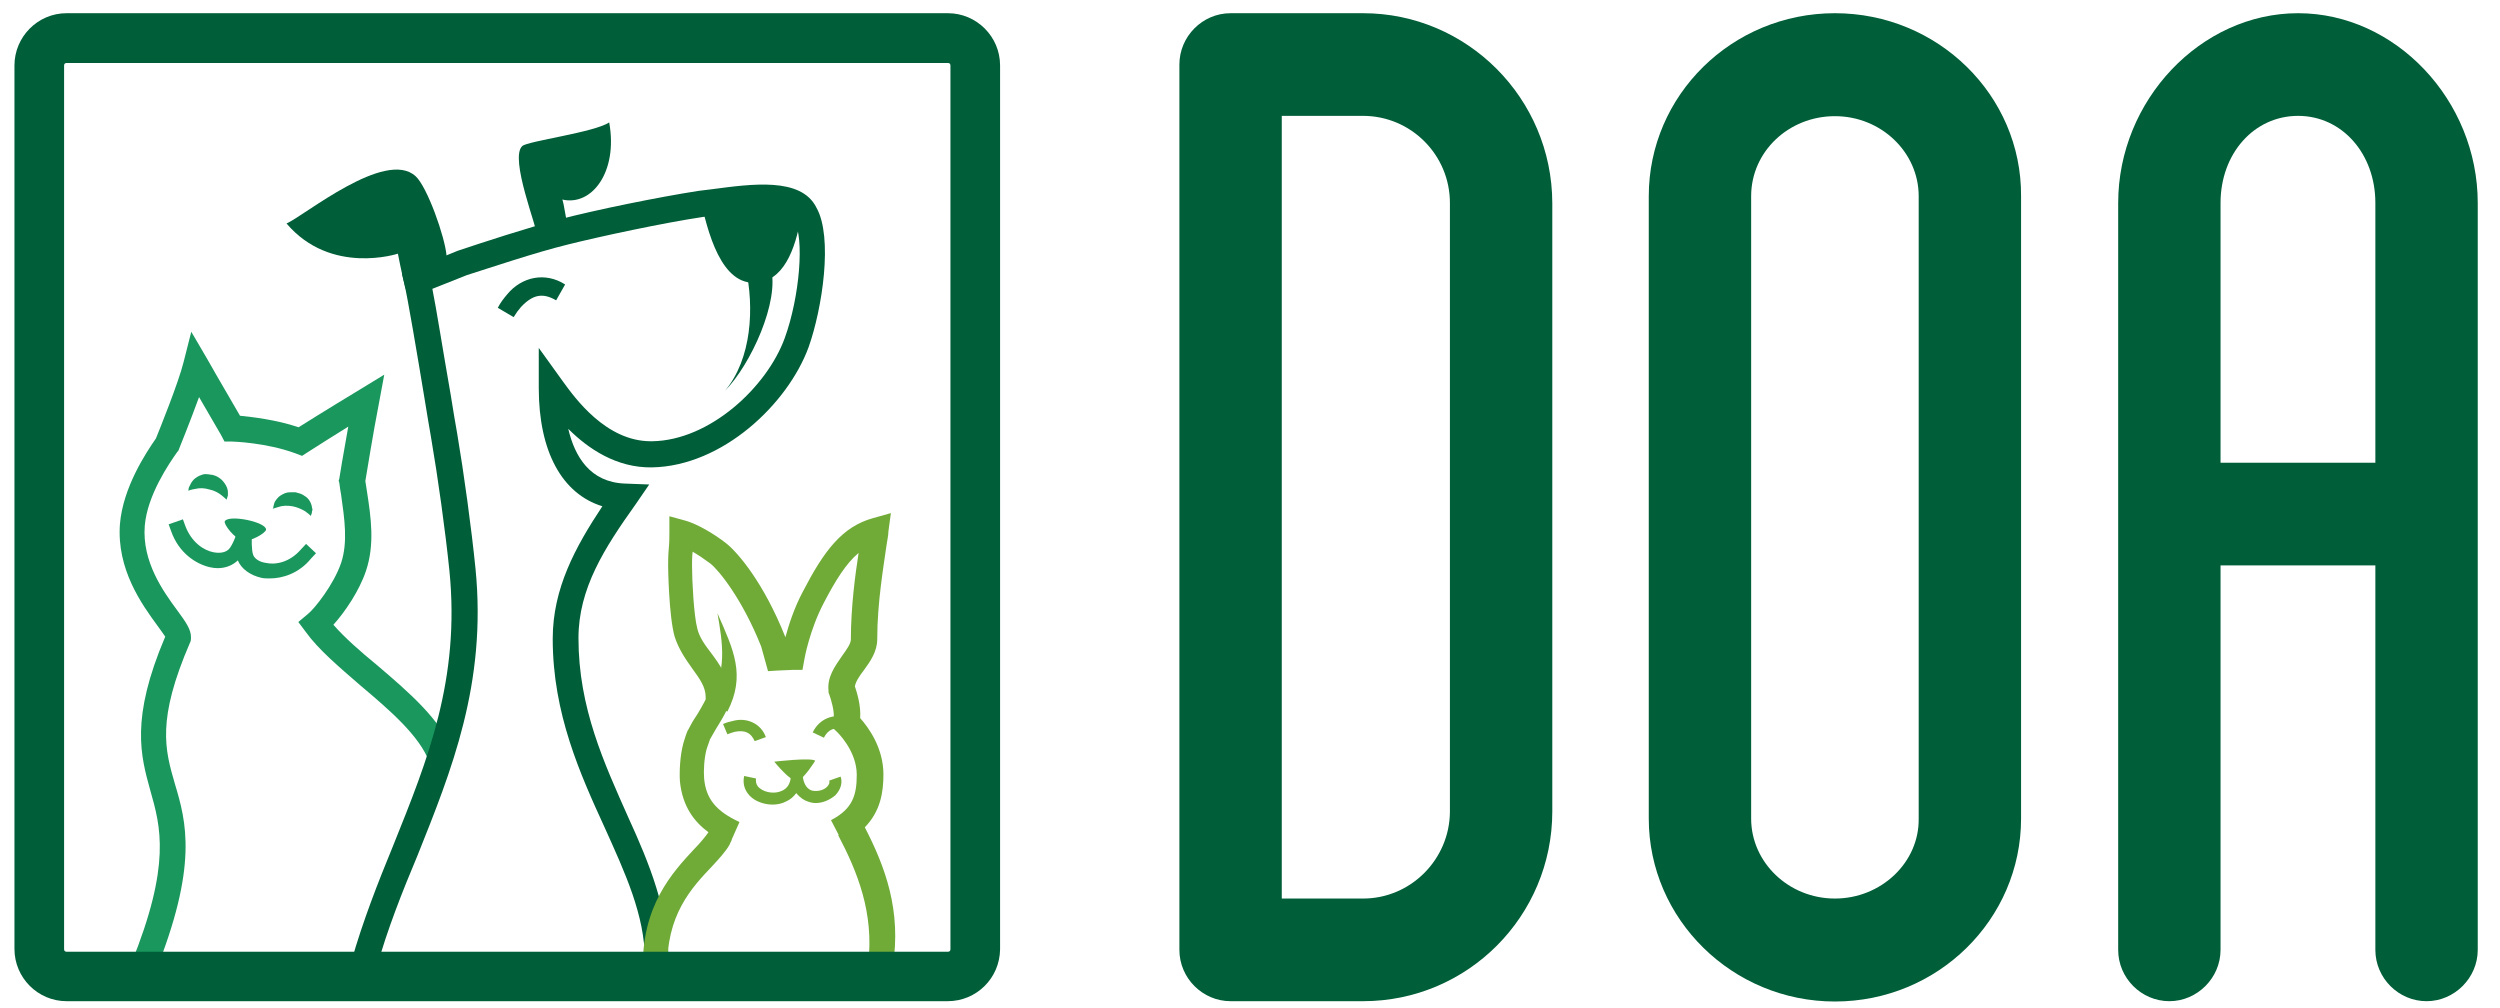
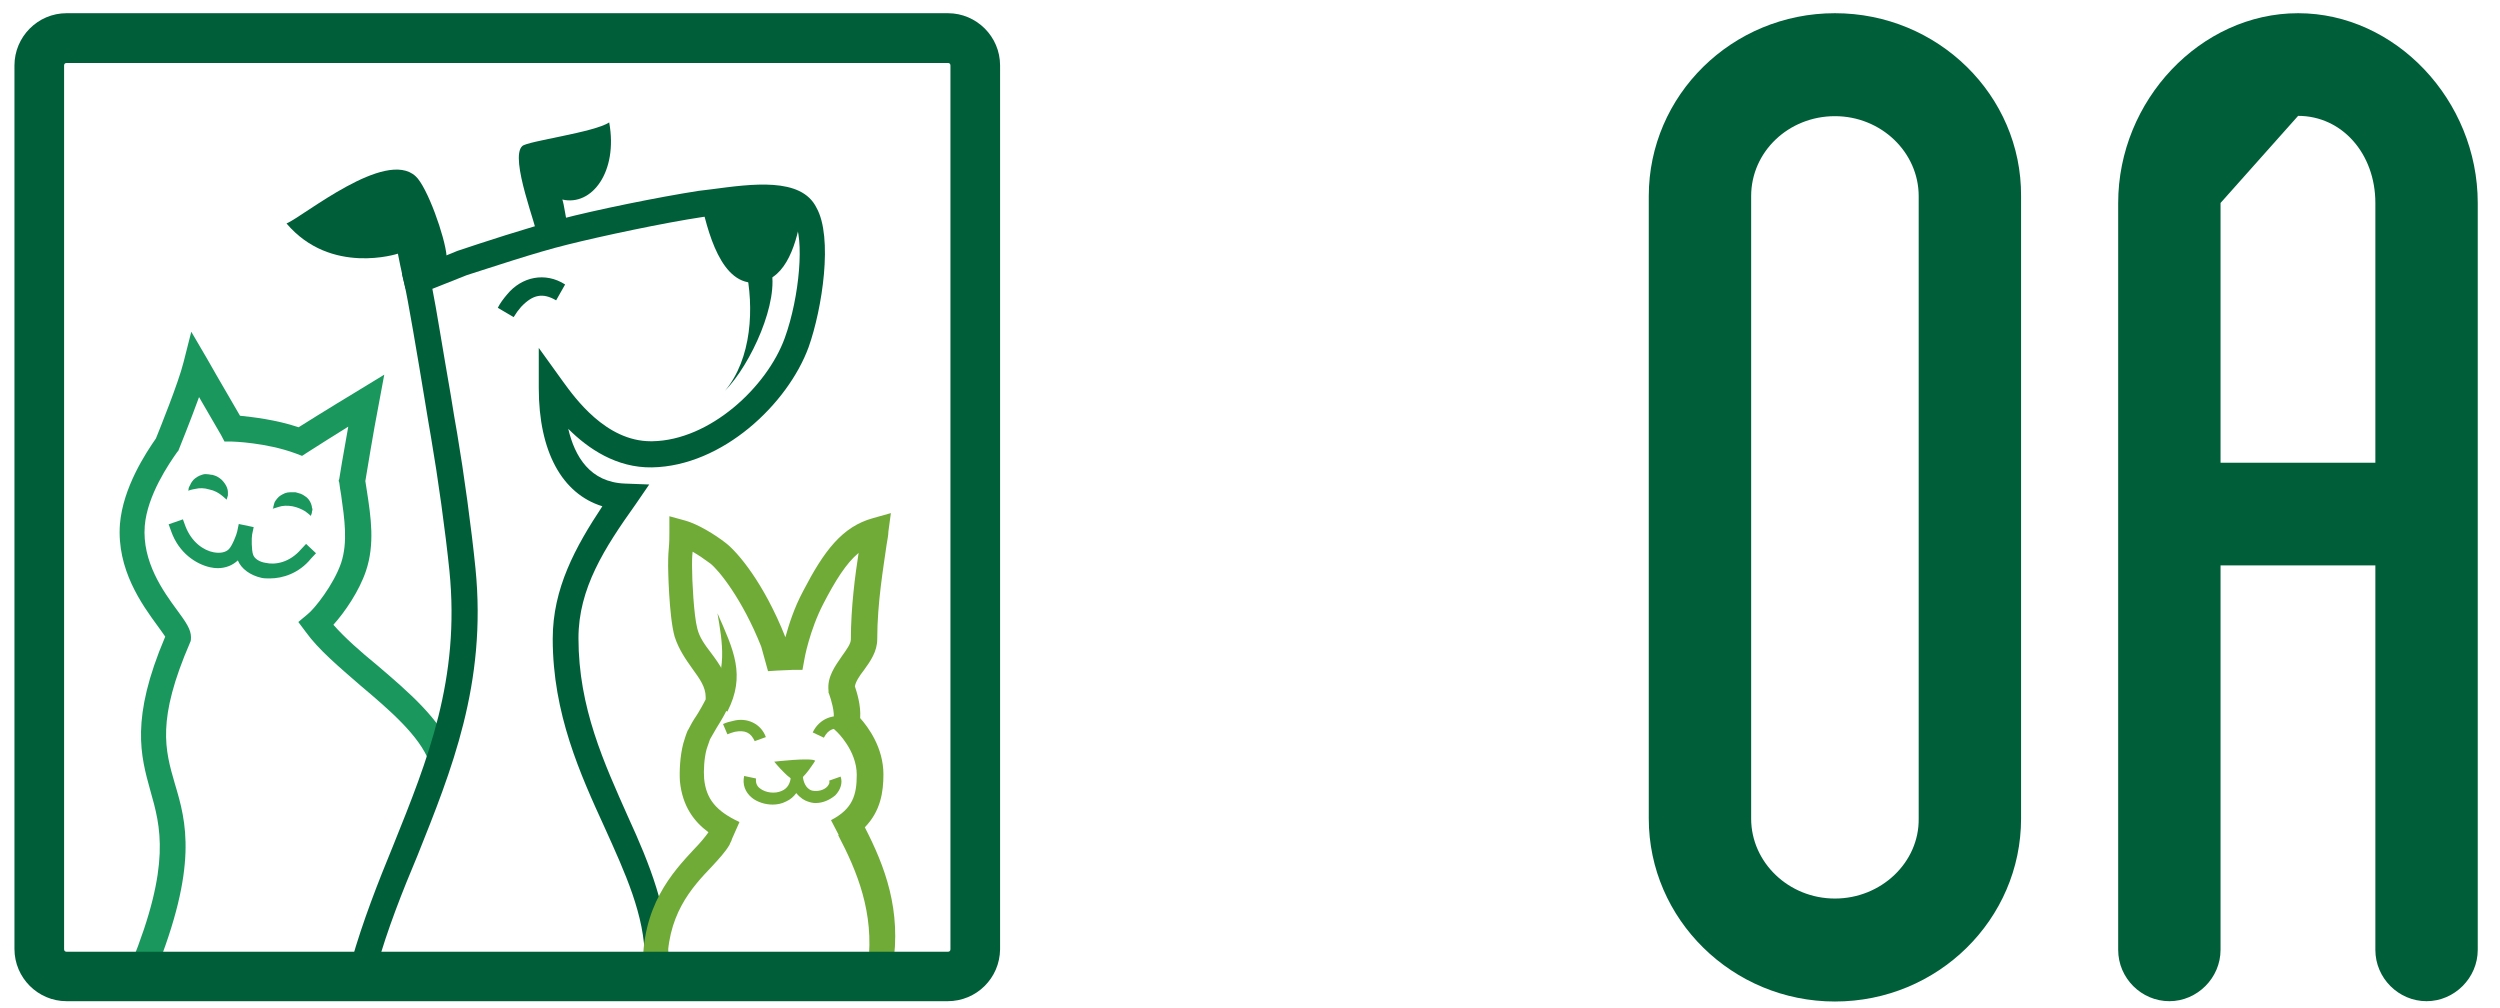
<svg xmlns="http://www.w3.org/2000/svg" width="124" height="50" viewBox="0 0 124 50" fill="none">
  <path d="M18.706 32.995C17.875 32.316 17.09 31.622 16.536 30.989C17.105 30.357 17.813 29.323 18.151 28.32C18.598 26.993 18.398 25.651 18.198 24.355C18.167 24.185 18.151 24.031 18.121 23.861C18.198 23.414 18.505 21.485 18.798 19.988L19.059 18.584L17.844 19.325C17.767 19.371 15.982 20.451 14.812 21.192C13.658 20.806 12.489 20.683 11.904 20.621C11.581 20.05 10.873 18.862 10.273 17.797L9.488 16.455L9.104 17.967C8.857 18.97 7.903 21.331 7.734 21.747C7.242 22.457 6.103 24.17 5.949 25.99C5.78 28.243 7.042 29.986 7.811 31.036C7.965 31.236 8.103 31.452 8.196 31.576C6.457 35.665 6.98 37.485 7.457 39.213C7.965 41.003 8.503 42.87 6.503 47.808C6.38 48.132 6.534 48.517 6.842 48.641C6.918 48.672 7.011 48.687 7.088 48.687C7.334 48.687 7.58 48.533 7.672 48.301C9.842 42.932 9.242 40.772 8.673 38.874C8.18 37.177 7.765 35.711 9.427 31.869C9.473 31.792 9.473 31.699 9.473 31.607C9.473 31.221 9.227 30.866 8.796 30.28C8.088 29.323 7.042 27.857 7.18 26.083C7.303 24.571 8.38 22.997 8.796 22.411L8.842 22.364L8.873 22.287C8.903 22.21 9.442 20.883 9.873 19.695C10.458 20.698 10.965 21.577 10.965 21.577L11.135 21.901H11.504C11.535 21.901 13.197 21.948 14.659 22.488L14.982 22.611L15.243 22.442C15.813 22.071 16.613 21.577 17.274 21.161C17.028 22.503 16.828 23.738 16.828 23.753L16.797 23.846L16.828 23.938C16.859 24.139 16.874 24.324 16.921 24.555C17.09 25.759 17.259 26.885 16.921 27.919C16.551 28.999 15.597 30.203 15.259 30.465L14.797 30.851L15.166 31.344C15.797 32.224 16.828 33.088 17.875 33.998C19.321 35.217 20.814 36.498 21.291 37.794L22.491 37.331C21.875 35.696 20.26 34.322 18.706 32.995Z" fill="#19975D" />
  <path d="M11.242 24.787C11.242 24.787 11.15 24.694 10.996 24.571C10.842 24.447 10.627 24.324 10.381 24.277C10.134 24.2 9.888 24.2 9.704 24.247C9.503 24.277 9.38 24.324 9.38 24.324L9.35 24.355V24.277C9.35 24.277 9.35 24.2 9.396 24.123C9.427 24.077 9.442 24.031 9.473 23.969C9.503 23.923 9.55 23.846 9.596 23.799C9.688 23.707 9.842 23.599 10.011 23.552C10.088 23.521 10.181 23.506 10.273 23.521C10.365 23.521 10.442 23.552 10.534 23.552C10.627 23.583 10.704 23.599 10.781 23.645C10.858 23.691 10.934 23.737 10.996 23.799C11.119 23.923 11.211 24.061 11.258 24.185C11.289 24.262 11.304 24.339 11.304 24.401C11.304 24.478 11.304 24.524 11.304 24.571C11.273 24.663 11.258 24.725 11.258 24.725L11.227 24.802L11.242 24.787Z" fill="#19975D" />
  <path d="M13.551 25.203C13.551 25.203 13.551 25.126 13.582 25.049C13.582 25.003 13.613 24.956 13.628 24.895C13.659 24.848 13.705 24.771 13.751 24.725C13.843 24.601 13.997 24.524 14.136 24.462C14.213 24.432 14.305 24.416 14.397 24.416C14.49 24.416 14.567 24.416 14.659 24.416C14.751 24.447 14.828 24.462 14.921 24.493C14.998 24.524 15.074 24.571 15.136 24.617C15.29 24.709 15.382 24.864 15.428 24.987C15.459 25.064 15.475 25.141 15.475 25.188C15.505 25.234 15.505 25.311 15.475 25.358C15.475 25.45 15.444 25.512 15.444 25.512L15.413 25.589L15.382 25.558C15.382 25.558 15.29 25.465 15.136 25.358C14.982 25.265 14.751 25.157 14.505 25.111C14.259 25.064 13.997 25.08 13.828 25.141C13.659 25.188 13.536 25.234 13.536 25.234L13.505 25.265L13.551 25.203Z" fill="#19975D" />
  <path d="M15.182 26.978L14.936 27.24C14.367 27.904 13.659 28.027 13.182 27.919C12.858 27.873 12.612 27.703 12.551 27.502C12.474 27.286 12.474 26.669 12.505 26.515L12.582 26.145L11.843 25.99L11.766 26.36C11.735 26.515 11.52 27.07 11.351 27.24C11.197 27.394 10.935 27.456 10.597 27.394C10.104 27.302 9.504 26.901 9.196 26.098L9.073 25.759L8.365 26.006L8.488 26.345C8.873 27.441 9.735 27.981 10.412 28.135C10.566 28.166 10.673 28.181 10.796 28.181C11.212 28.181 11.55 28.027 11.797 27.796C11.966 28.212 12.412 28.536 12.966 28.66C13.089 28.69 13.228 28.69 13.382 28.69C14.012 28.69 14.828 28.444 15.428 27.703L15.674 27.441L15.182 26.978Z" fill="#19975D" />
-   <path d="M11.151 25.852C11.351 25.512 13.197 25.883 13.197 26.268C13.197 26.422 12.412 26.901 12.028 26.808C11.643 26.731 11.074 25.991 11.151 25.852Z" fill="#19975D" />
  <path d="M18.675 48.024L17.429 47.684C17.998 45.678 18.752 43.765 19.506 41.929C21.214 37.686 22.83 33.69 22.291 28.305C22.091 26.345 21.722 23.691 21.383 21.716C21.306 21.269 21.183 20.559 21.06 19.788C20.722 17.735 20.198 14.634 20.06 14.11L19.937 13.57L22.691 12.443C23.845 12.057 26.184 11.286 27.8 10.869C29.493 10.422 32.663 9.774 34.663 9.465C34.878 9.434 35.078 9.419 35.294 9.388C37.279 9.126 39.741 8.771 40.495 10.299C41.326 11.764 40.787 15.298 40.11 17.211C39.079 20.035 35.833 23.12 32.339 23.182C30.585 23.213 29.17 22.256 28.185 21.269C28.508 22.642 29.262 23.923 31.001 23.985L32.201 24.031L31.524 25.018C29.985 27.178 28.692 29.184 28.692 31.653C28.692 35.109 29.97 37.856 31.155 40.525C32.232 42.87 33.14 45.154 33.155 47.638L31.985 47.607C31.985 45.401 31.001 43.287 30 41.065C28.785 38.411 27.415 35.402 27.415 31.684C27.415 29.184 28.539 27.132 29.877 25.111C27.877 24.494 26.723 22.395 26.723 19.248V17.257L27.923 18.924C28.508 19.726 30.047 21.886 32.278 21.886C32.309 21.886 32.324 21.886 32.355 21.886C35.217 21.84 38.048 19.186 38.925 16.764C39.664 14.727 39.91 11.795 39.387 10.931L39.356 10.885C39.033 10.206 36.648 10.514 35.494 10.684C35.279 10.715 35.048 10.73 34.863 10.761C32.909 11.055 29.8 11.718 28.139 12.135C26.569 12.52 24.276 13.292 23.153 13.647L21.445 14.326C21.645 15.313 21.953 17.288 22.353 19.572C22.476 20.358 22.599 21.068 22.676 21.5C23.015 23.506 23.384 26.206 23.584 28.197C24.153 33.906 22.384 38.241 20.706 42.438C19.968 44.197 19.214 46.08 18.675 48.024Z" fill="#005E39" />
  <path d="M20.121 14.325C19.921 13.569 19.736 12.582 19.736 12.582C19.736 12.582 16.412 13.677 14.212 11.085C15.074 10.715 19.121 7.367 20.613 8.74C21.183 9.249 22.075 11.749 22.152 12.705" fill="#005E39" />
  <path d="M26.646 11.733C26.692 11.394 25.245 7.83 25.907 7.243C26.169 6.997 29.492 6.565 30.216 6.071C30.662 8.524 29.354 10.237 27.892 9.897C27.984 10.16 28.046 10.761 28.184 11.317" fill="#005E39" />
  <path d="M38.233 13.292C38.679 14.927 37.248 18.075 35.955 19.387C37.294 17.797 37.417 15.251 36.986 13.292H38.233Z" fill="#005E39" />
  <path d="M28.03 14.11C27.046 13.477 25.876 13.724 25.153 14.604C24.984 14.804 24.814 15.02 24.691 15.267L25.476 15.73C25.599 15.529 25.722 15.36 25.846 15.221C26.43 14.604 26.923 14.511 27.584 14.897L28.03 14.11Z" fill="#005E39" />
  <path d="M37.91 13.94C35.986 14.526 35.202 11.95 34.786 10.067C36.279 9.851 37.771 9.728 38.972 9.82C39.341 9.851 39.602 9.99 39.803 10.237C39.618 11.687 39.156 13.57 37.91 13.94Z" fill="#005E39" />
  <path d="M42.895 41.034C43.68 40.232 43.818 39.275 43.818 38.411C43.818 37.084 43.064 36.066 42.664 35.618C42.711 34.986 42.495 34.322 42.403 34.045C42.434 33.829 42.618 33.535 42.849 33.242C43.172 32.795 43.511 32.317 43.511 31.699C43.511 29.879 43.834 28.043 43.972 27.04C44.018 26.747 44.065 26.53 44.065 26.361L44.188 25.45L43.311 25.697C41.772 26.114 40.864 27.333 39.833 29.323C39.387 30.156 39.125 30.99 38.956 31.607C37.879 28.891 36.586 27.395 36.017 26.947C35.447 26.5 34.601 25.991 33.986 25.821L33.201 25.605V26.438C33.201 26.608 33.201 26.932 33.17 27.225C33.139 27.549 33.139 27.888 33.139 28.089C33.139 28.12 33.17 30.542 33.462 31.576C33.663 32.209 34.032 32.733 34.34 33.165C34.709 33.674 35.001 34.075 35.001 34.569C35.001 34.616 35.001 34.646 35.001 34.693C34.97 34.739 34.909 34.893 34.632 35.356L34.555 35.48C34.386 35.727 34.263 35.943 34.139 36.189L34.109 36.236C34.062 36.328 33.939 36.699 33.893 36.868C33.724 37.501 33.693 38.288 33.724 38.751C33.847 40.001 34.432 40.757 35.14 41.281C34.986 41.497 34.724 41.821 34.432 42.114C33.386 43.241 31.785 44.938 31.893 48.147L33.108 48.101C33.016 45.401 34.324 44.012 35.309 42.978C35.648 42.608 35.971 42.269 36.186 41.898L36.217 41.821C36.263 41.744 36.294 41.667 36.309 41.605L36.678 40.772C35.509 40.232 35.017 39.615 34.924 38.612C34.894 38.242 34.924 37.609 35.047 37.161C35.078 37.084 35.14 36.868 35.217 36.668C35.309 36.498 35.417 36.328 35.555 36.081L35.632 35.958C36.124 35.156 36.201 34.924 36.171 34.554C36.171 34.523 36.171 34.523 36.171 34.508C36.171 33.597 35.678 32.934 35.263 32.378C34.97 31.993 34.693 31.622 34.586 31.175C34.416 30.542 34.324 28.799 34.324 28.043C34.324 27.873 34.324 27.626 34.355 27.364C34.647 27.533 34.94 27.734 35.232 27.95C35.648 28.274 36.817 29.709 37.756 32.07L38.094 33.289L38.587 33.258C38.74 33.258 39.171 33.227 39.294 33.227H39.802L39.895 32.718C39.895 32.687 40.156 31.252 40.849 29.925C41.433 28.799 41.972 27.935 42.587 27.425C42.418 28.506 42.203 30.126 42.203 31.715C42.203 31.931 41.987 32.224 41.756 32.548C41.418 33.042 41.018 33.582 41.095 34.261V34.353L41.126 34.43C41.218 34.677 41.418 35.341 41.341 35.68L41.249 36.05L41.51 36.297C41.51 36.297 42.495 37.223 42.495 38.427C42.495 39.43 42.295 40.124 41.218 40.679L41.602 41.42H41.572C42.526 43.241 43.357 45.262 43.064 47.792L44.28 47.947C44.726 45.154 43.895 42.978 42.895 41.034Z" fill="#70AB37" />
  <path d="M35.124 34.615C36.109 33.443 35.832 31.823 35.586 30.419C36.386 32.239 37.001 33.489 36.078 35.294C35.801 35.186 35.263 34.785 35.124 34.615Z" fill="#70AB37" />
  <path d="M41.695 38.519L41.126 38.72C41.172 38.843 41.095 38.936 41.034 39.013C40.88 39.183 40.572 39.275 40.28 39.214C39.957 39.121 39.834 38.751 39.818 38.473L39.526 38.519L39.233 38.488C39.203 38.859 39.064 39.105 38.772 39.229C38.433 39.383 37.971 39.322 37.695 39.105C37.525 38.982 37.479 38.812 37.495 38.612L36.91 38.488C36.818 38.905 36.956 39.291 37.294 39.568C37.556 39.784 37.956 39.908 38.325 39.908C38.541 39.908 38.787 39.862 38.987 39.754C39.203 39.661 39.372 39.507 39.495 39.337C39.695 39.584 39.91 39.707 40.064 39.754C40.187 39.8 40.326 39.831 40.449 39.831C40.818 39.831 41.157 39.676 41.434 39.445C41.695 39.167 41.803 38.828 41.695 38.519Z" fill="#70AB37" />
  <path d="M38.402 37.779C38.402 37.779 40.233 37.563 40.434 37.732C40.434 37.732 39.895 38.612 39.556 38.735C39.249 38.828 38.402 37.779 38.402 37.779Z" fill="#70AB37" />
  <path d="M40.31 36.328C40.634 35.649 41.342 35.372 42.049 35.588C42.219 35.634 42.373 35.68 42.542 35.788L42.28 36.328C42.157 36.251 42.019 36.205 41.911 36.174C41.372 36.05 41.08 36.174 40.864 36.59L40.31 36.328Z" fill="#70AB37" />
  <path d="M37.987 36.56C37.741 35.881 37.033 35.572 36.356 35.758C36.202 35.788 36.032 35.835 35.863 35.912L36.079 36.421C36.202 36.375 36.325 36.328 36.448 36.297C36.956 36.205 37.233 36.328 37.433 36.76L37.987 36.56Z" fill="#70AB37" />
  <path d="M47.003 49.659H3.302C1.886 49.659 0.717 48.502 0.717 47.067V3.247C0.717 1.828 1.871 0.655 3.302 0.655H47.019C48.434 0.655 49.604 1.812 49.604 3.247V47.083C49.588 48.517 48.434 49.659 47.003 49.659ZM3.302 3.124C3.225 3.124 3.179 3.17 3.179 3.247V47.083C3.179 47.16 3.225 47.206 3.302 47.206H47.019C47.096 47.206 47.142 47.16 47.142 47.083V3.247C47.142 3.17 47.096 3.124 47.019 3.124H3.302Z" fill="#005E39" />
-   <path d="M67.608 0.655H61.037C59.637 0.655 58.498 1.812 58.498 3.201V47.114C58.498 48.517 59.652 49.659 61.037 49.659H67.608C72.793 49.659 76.994 45.447 76.994 40.247V10.067C76.979 4.867 72.763 0.655 67.608 0.655ZM67.608 44.568H63.576V5.747H67.608C69.977 5.747 71.916 7.676 71.916 10.067V40.263C71.901 42.623 69.977 44.568 67.608 44.568Z" fill="#005E39" />
  <path d="M91.012 0.655C85.903 0.655 81.779 4.729 81.779 9.728V40.602C81.779 45.601 85.934 49.675 91.012 49.675C96.121 49.675 100.245 45.601 100.245 40.602V9.728C100.275 4.729 96.121 0.655 91.012 0.655ZM91.012 44.568C88.719 44.568 86.857 42.778 86.857 40.602V9.728C86.857 7.521 88.719 5.762 91.012 5.762C93.305 5.762 95.167 7.552 95.167 9.728V40.602C95.197 42.778 93.305 44.568 91.012 44.568Z" fill="#005E39" />
-   <path d="M113.986 0.655C109.155 0.655 105.062 4.975 105.062 10.067V47.114C105.062 48.517 106.216 49.659 107.601 49.659C108.985 49.659 110.139 48.502 110.139 47.114V28.043H117.818V47.114C117.818 48.517 118.972 49.659 120.357 49.659C121.742 49.659 122.896 48.502 122.896 47.114V10.067C122.896 4.975 118.818 0.655 113.986 0.655ZM113.986 5.747C116.156 5.747 117.818 7.614 117.818 10.067V22.951H110.139V10.067C110.139 7.614 111.801 5.747 113.986 5.747Z" fill="#005E39" />
+   <path d="M113.986 0.655C109.155 0.655 105.062 4.975 105.062 10.067V47.114C105.062 48.517 106.216 49.659 107.601 49.659C108.985 49.659 110.139 48.502 110.139 47.114V28.043H117.818V47.114C117.818 48.517 118.972 49.659 120.357 49.659C121.742 49.659 122.896 48.502 122.896 47.114V10.067C122.896 4.975 118.818 0.655 113.986 0.655ZM113.986 5.747C116.156 5.747 117.818 7.614 117.818 10.067V22.951H110.139V10.067Z" fill="#005E39" />
</svg>